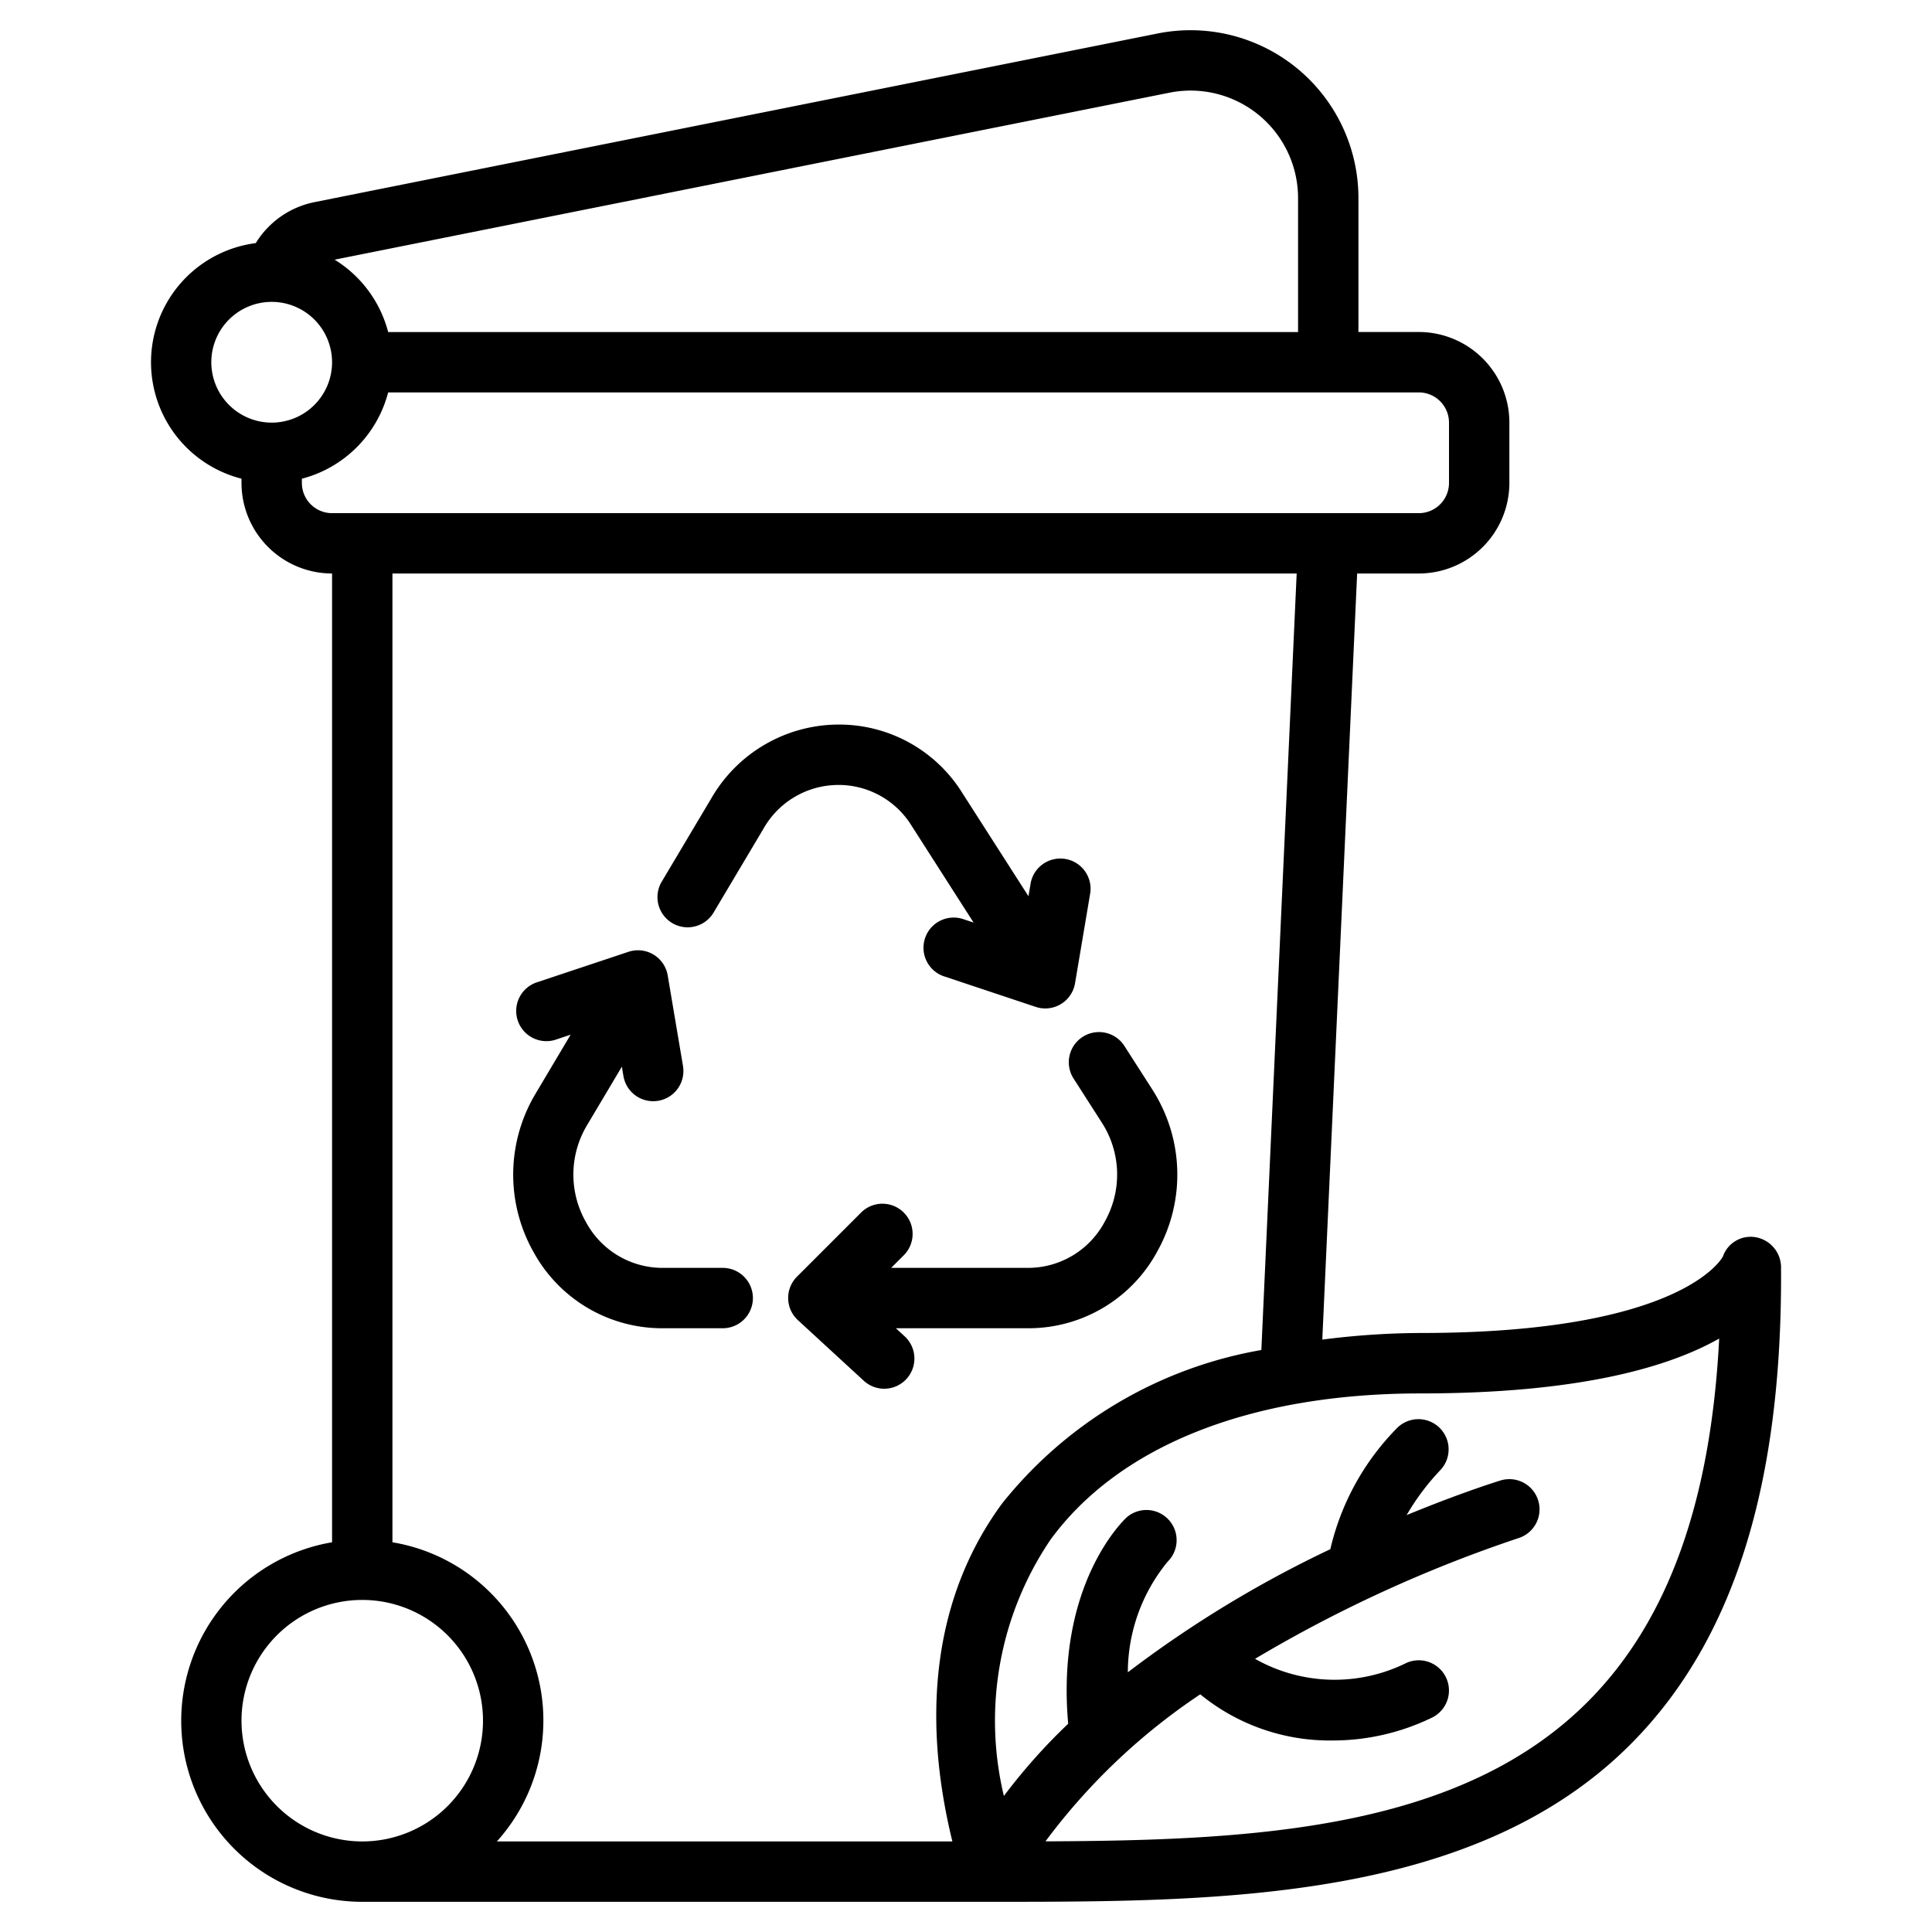
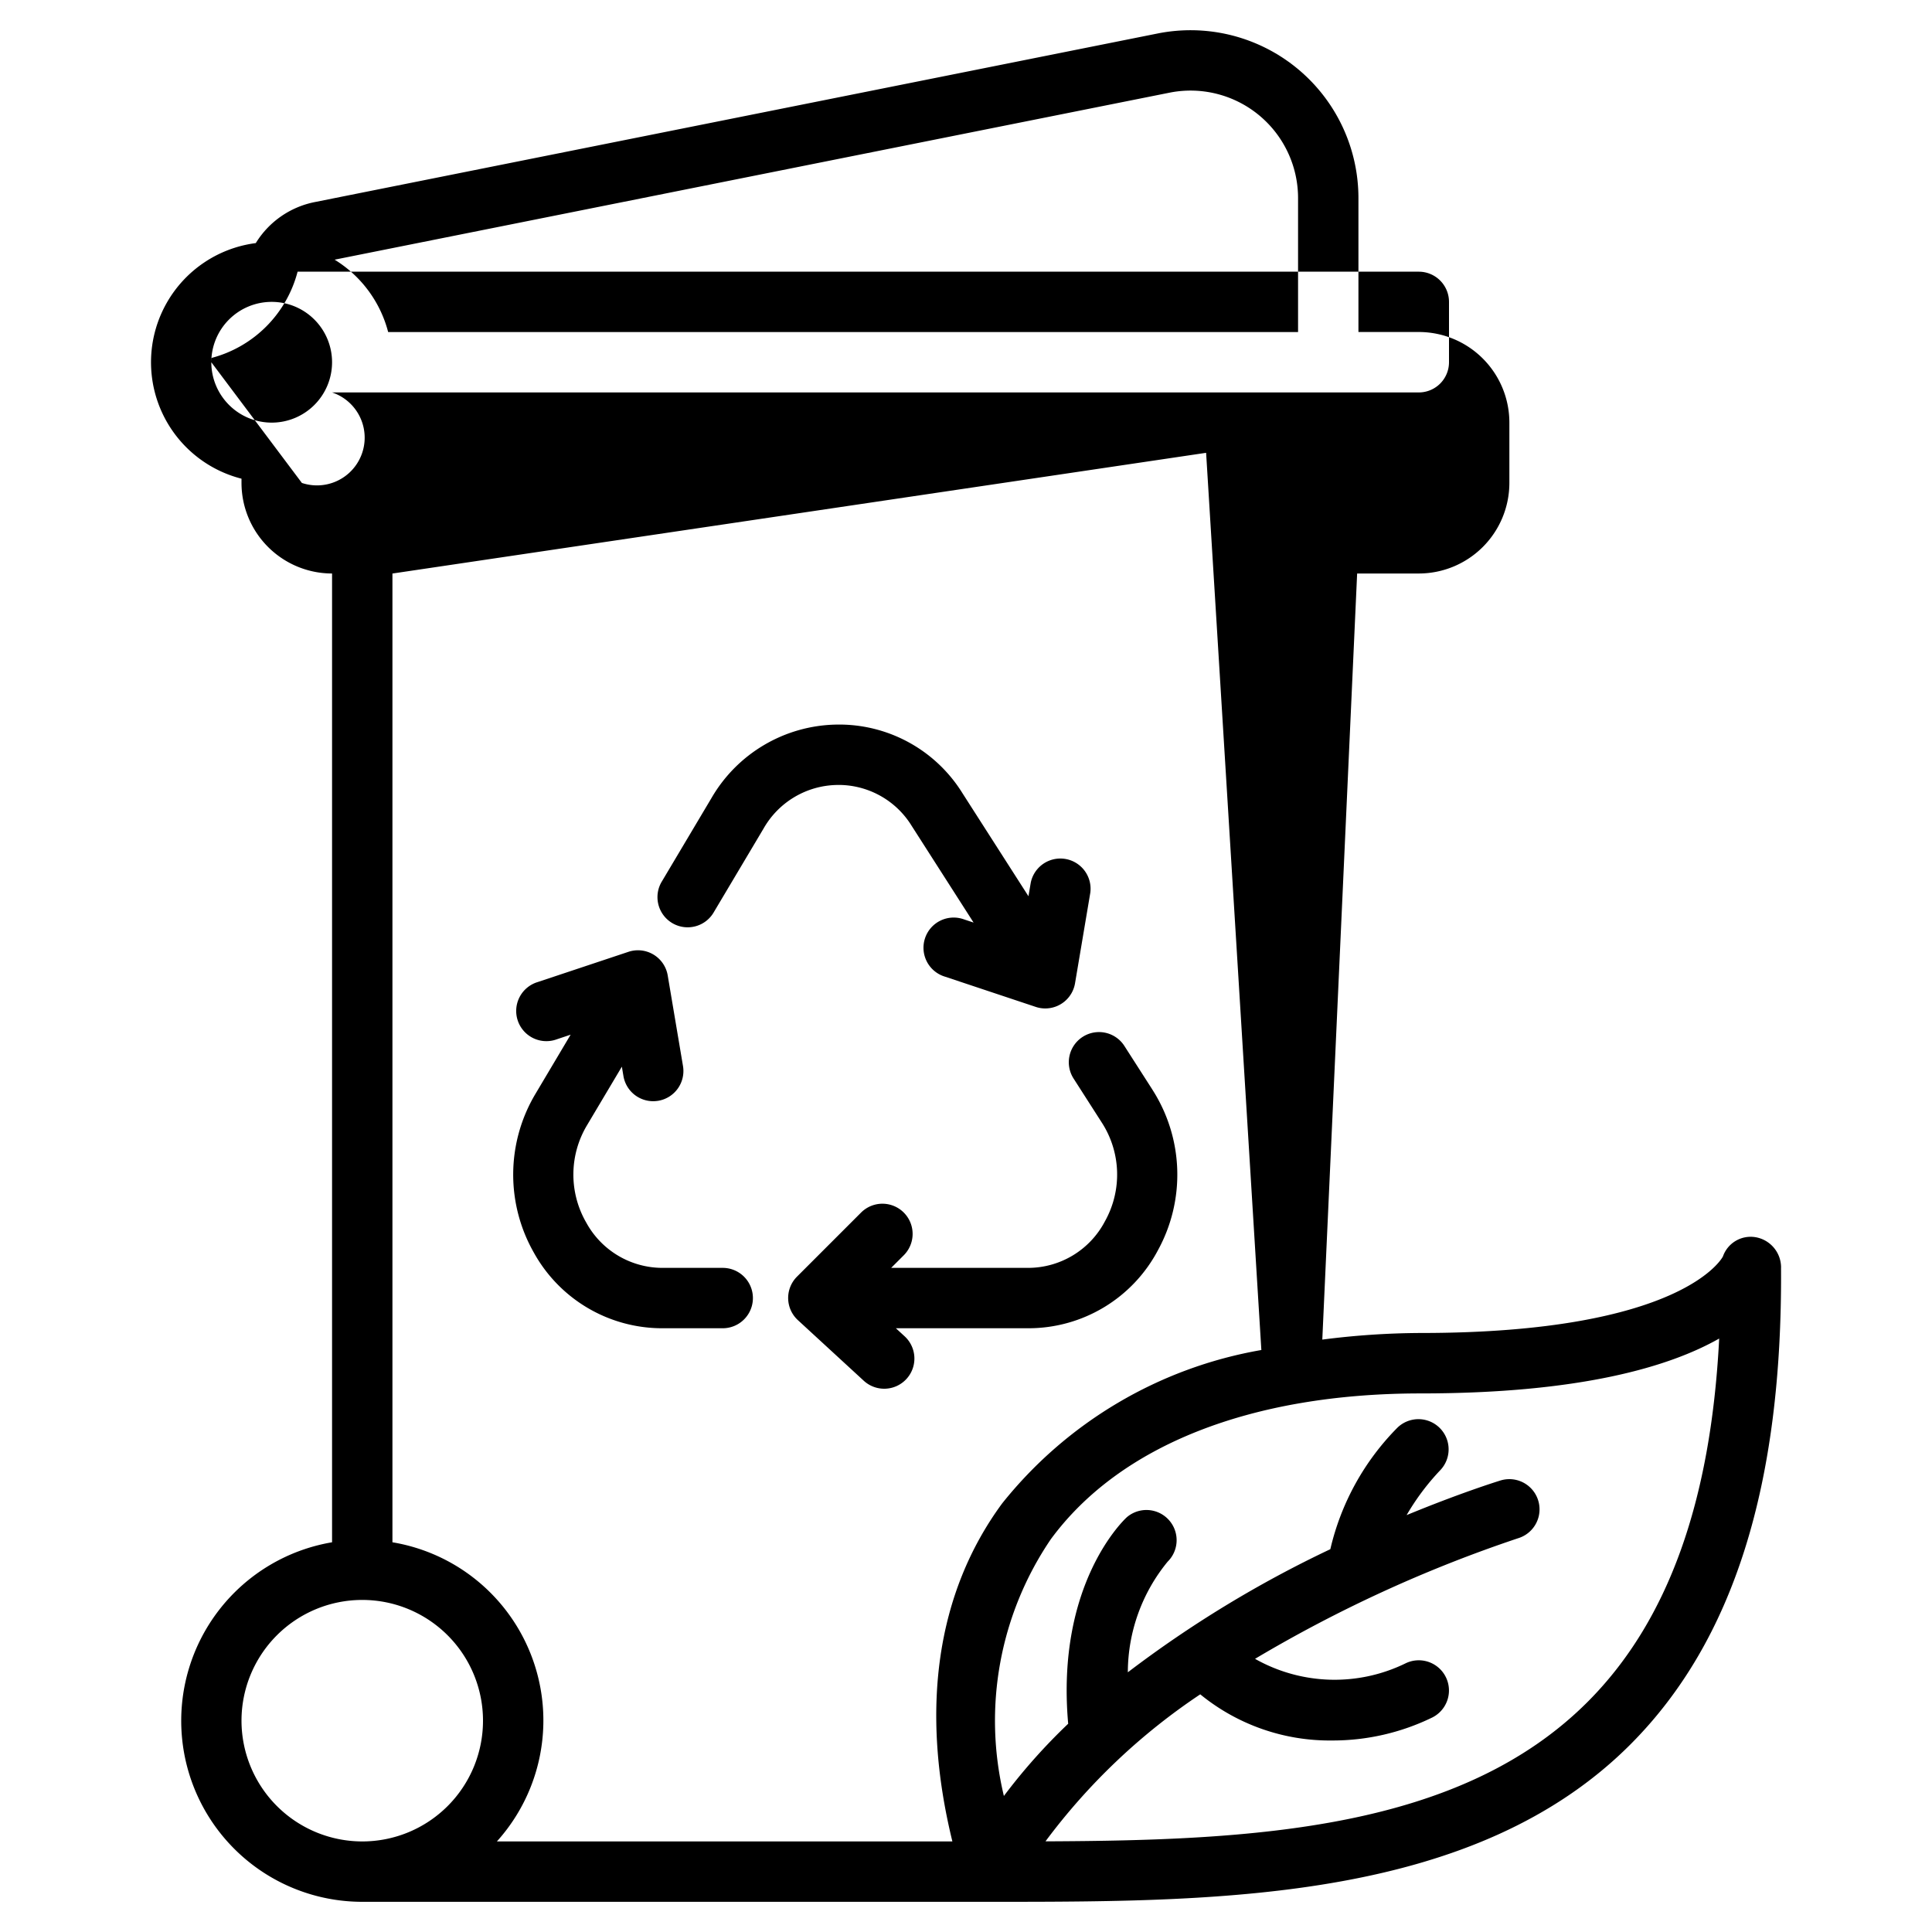
<svg xmlns="http://www.w3.org/2000/svg" viewBox="0 0 64 64" width="512" height="512">
  <g id="Layer_2" data-name="Layer 2">
-     <path d="M27.729,26.003a2.855,2.855,0,0,0-2.437,1.447l-1.64,2.757a1,1,0,1,1-1.719-1.021l1.64-2.757a4.879,4.879,0,0,1,4.123-2.426,4.805,4.805,0,0,1,4.192,2.281l2.181,3.405.076-.449a1.001,1.001,0,0,1,1.973.332l-.506,3a1,1,0,0,1-.987.834.983.983,0,0,1-.317-.052l-3.001-1a1,1,0,1,1,.633-1.896l.311.103L30.203,27.362a2.845,2.845,0,0,0-2.425-1.36C27.761,26.002,27.745,26.002,27.729,26.003ZM23.941,42H21.933a2.879,2.879,0,0,1-2.512-1.499,3.18,3.18,0,0,1,.029-3.233l1.15-1.933.052.31a1,1,0,0,0,.985.834,1.091,1.091,0,0,0,.168-.014,1,1,0,0,0,.82-1.152l-.506-3a.999.999,0,0,0-1.303-.782l-3.001,1a1,1,0,1,0,.633,1.896l.455-.152L17.731,36.247a5.221,5.221,0,0,0-.049,5.243A4.857,4.857,0,0,0,21.933,44h2.008a1,1,0,1,0,0-2Zm14.238-5.898L37.26,34.669a1,1,0,1,0-1.684,1.078l.918,1.433a3.171,3.171,0,0,1,.109,3.276A2.876,2.876,0,0,1,34.066,42H29.521l.418-.418a1,1,0,0,0-1.415-1.414L26.402,42.29a.998.998,0,0,0,.03,1.442l2.177,2.003a1,1,0,1,0,1.355-1.471L29.677,44h4.389a4.849,4.849,0,0,0,4.292-2.584A5.209,5.209,0,0,0,38.178,36.102Zm20.821,5.89a1.018,1.018,0,0,0-.828-1.005.973.973,0,0,0-1.098.635c-.012.025-1.308,2.535-10.01,2.535a26.142,26.142,0,0,0-3.261.219l1.154-25.378H47a3.003,3.003,0,0,0,3-3v-2a3.003,3.003,0,0,0-3-3H45V6.561a5.561,5.561,0,0,0-6.651-5.452l-27.937,5.588A2.969,2.969,0,0,0,8.473,8.053,3.98,3.98,0,0,0,8,15.857v.141a3.003,3.003,0,0,0,3,3V51.09A5.997,5.997,0,0,0,12,63H33.163l.001,0c7.414-.001,15.739-.073,20.87-5.238C57.423,54.35,59.047,49.191,58.999,41.993ZM38.742,3.07A3.561,3.561,0,0,1,43,6.561v4.438H12.858a3.995,3.995,0,0,0-1.773-2.397ZM7,12a2,2,0,1,1,2,2A2.002,2.002,0,0,1,7,12Zm3,3.999v-.141a3.994,3.994,0,0,0,2.858-2.859H47a1.001,1.001,0,0,1,1,1v2a1.001,1.001,0,0,1-1,1H11A1.001,1.001,0,0,1,10,15.998Zm32.954,3L41.784,44.721a14.064,14.064,0,0,0-8.585,5.08C31.022,52.759,30.473,56.614,31.549,61H16.46A5.984,5.984,0,0,0,13,51.09V18.999ZM8,57a4,4,0,1,1,4,4A4.004,4.004,0,0,1,8,57Zm26.633,3.997a20.683,20.683,0,0,1,5.127-4.87,6.775,6.775,0,0,0,4.365,1.529,7.533,7.533,0,0,0,3.321-.762,1,1,0,0,0-.895-1.789,5.353,5.353,0,0,1-4.976-.154,44.881,44.881,0,0,1,8.718-3.996,1,1,0,0,0-.588-1.912c-.159.049-1.371.43-3.109,1.147a7.982,7.982,0,0,1,1.111-1.484,1,1,0,0,0-1.415-1.413,8.423,8.423,0,0,0-2.223,4.026,37.666,37.666,0,0,0-6.708,4.078A5.795,5.795,0,0,1,38.68,51.732,1,1,0,0,0,37.328,50.26c-.1.091-2.355,2.215-1.943,6.841a19.335,19.335,0,0,0-2.13,2.393,10.695,10.695,0,0,1,1.556-8.507c2.291-3.113,6.643-4.828,12.253-4.828,5.293,0,8.246-.886,9.886-1.818-.277,5.421-1.704,9.363-4.335,12.013C48.367,60.63,41.505,60.97,34.633,60.997Z" />
+     <path d="M27.729,26.003a2.855,2.855,0,0,0-2.437,1.447l-1.64,2.757a1,1,0,1,1-1.719-1.021l1.64-2.757a4.879,4.879,0,0,1,4.123-2.426,4.805,4.805,0,0,1,4.192,2.281l2.181,3.405.076-.449a1.001,1.001,0,0,1,1.973.332l-.506,3a1,1,0,0,1-.987.834.983.983,0,0,1-.317-.052l-3.001-1a1,1,0,1,1,.633-1.896l.311.103L30.203,27.362a2.845,2.845,0,0,0-2.425-1.36C27.761,26.002,27.745,26.002,27.729,26.003ZM23.941,42H21.933a2.879,2.879,0,0,1-2.512-1.499,3.18,3.18,0,0,1,.029-3.233l1.15-1.933.052.31a1,1,0,0,0,.985.834,1.091,1.091,0,0,0,.168-.014,1,1,0,0,0,.82-1.152l-.506-3a.999.999,0,0,0-1.303-.782l-3.001,1a1,1,0,1,0,.633,1.896l.455-.152L17.731,36.247a5.221,5.221,0,0,0-.049,5.243A4.857,4.857,0,0,0,21.933,44h2.008a1,1,0,1,0,0-2Zm14.238-5.898L37.26,34.669a1,1,0,1,0-1.684,1.078l.918,1.433a3.171,3.171,0,0,1,.109,3.276A2.876,2.876,0,0,1,34.066,42H29.521l.418-.418a1,1,0,0,0-1.415-1.414L26.402,42.29a.998.998,0,0,0,.03,1.442l2.177,2.003a1,1,0,1,0,1.355-1.471L29.677,44h4.389a4.849,4.849,0,0,0,4.292-2.584A5.209,5.209,0,0,0,38.178,36.102Zm20.821,5.89a1.018,1.018,0,0,0-.828-1.005.973.973,0,0,0-1.098.635c-.012.025-1.308,2.535-10.01,2.535a26.142,26.142,0,0,0-3.261.219l1.154-25.378H47a3.003,3.003,0,0,0,3-3v-2a3.003,3.003,0,0,0-3-3H45V6.561a5.561,5.561,0,0,0-6.651-5.452l-27.937,5.588A2.969,2.969,0,0,0,8.473,8.053,3.98,3.98,0,0,0,8,15.857v.141a3.003,3.003,0,0,0,3,3V51.09A5.997,5.997,0,0,0,12,63H33.163l.001,0c7.414-.001,15.739-.073,20.87-5.238C57.423,54.35,59.047,49.191,58.999,41.993ZM38.742,3.07A3.561,3.561,0,0,1,43,6.561v4.438H12.858a3.995,3.995,0,0,0-1.773-2.397ZM7,12a2,2,0,1,1,2,2A2.002,2.002,0,0,1,7,12Zv-.141a3.994,3.994,0,0,0,2.858-2.859H47a1.001,1.001,0,0,1,1,1v2a1.001,1.001,0,0,1-1,1H11A1.001,1.001,0,0,1,10,15.998Zm32.954,3L41.784,44.721a14.064,14.064,0,0,0-8.585,5.08C31.022,52.759,30.473,56.614,31.549,61H16.46A5.984,5.984,0,0,0,13,51.09V18.999ZM8,57a4,4,0,1,1,4,4A4.004,4.004,0,0,1,8,57Zm26.633,3.997a20.683,20.683,0,0,1,5.127-4.87,6.775,6.775,0,0,0,4.365,1.529,7.533,7.533,0,0,0,3.321-.762,1,1,0,0,0-.895-1.789,5.353,5.353,0,0,1-4.976-.154,44.881,44.881,0,0,1,8.718-3.996,1,1,0,0,0-.588-1.912c-.159.049-1.371.43-3.109,1.147a7.982,7.982,0,0,1,1.111-1.484,1,1,0,0,0-1.415-1.413,8.423,8.423,0,0,0-2.223,4.026,37.666,37.666,0,0,0-6.708,4.078A5.795,5.795,0,0,1,38.68,51.732,1,1,0,0,0,37.328,50.26c-.1.091-2.355,2.215-1.943,6.841a19.335,19.335,0,0,0-2.13,2.393,10.695,10.695,0,0,1,1.556-8.507c2.291-3.113,6.643-4.828,12.253-4.828,5.293,0,8.246-.886,9.886-1.818-.277,5.421-1.704,9.363-4.335,12.013C48.367,60.63,41.505,60.97,34.633,60.997Z" />
  </g>
</svg>